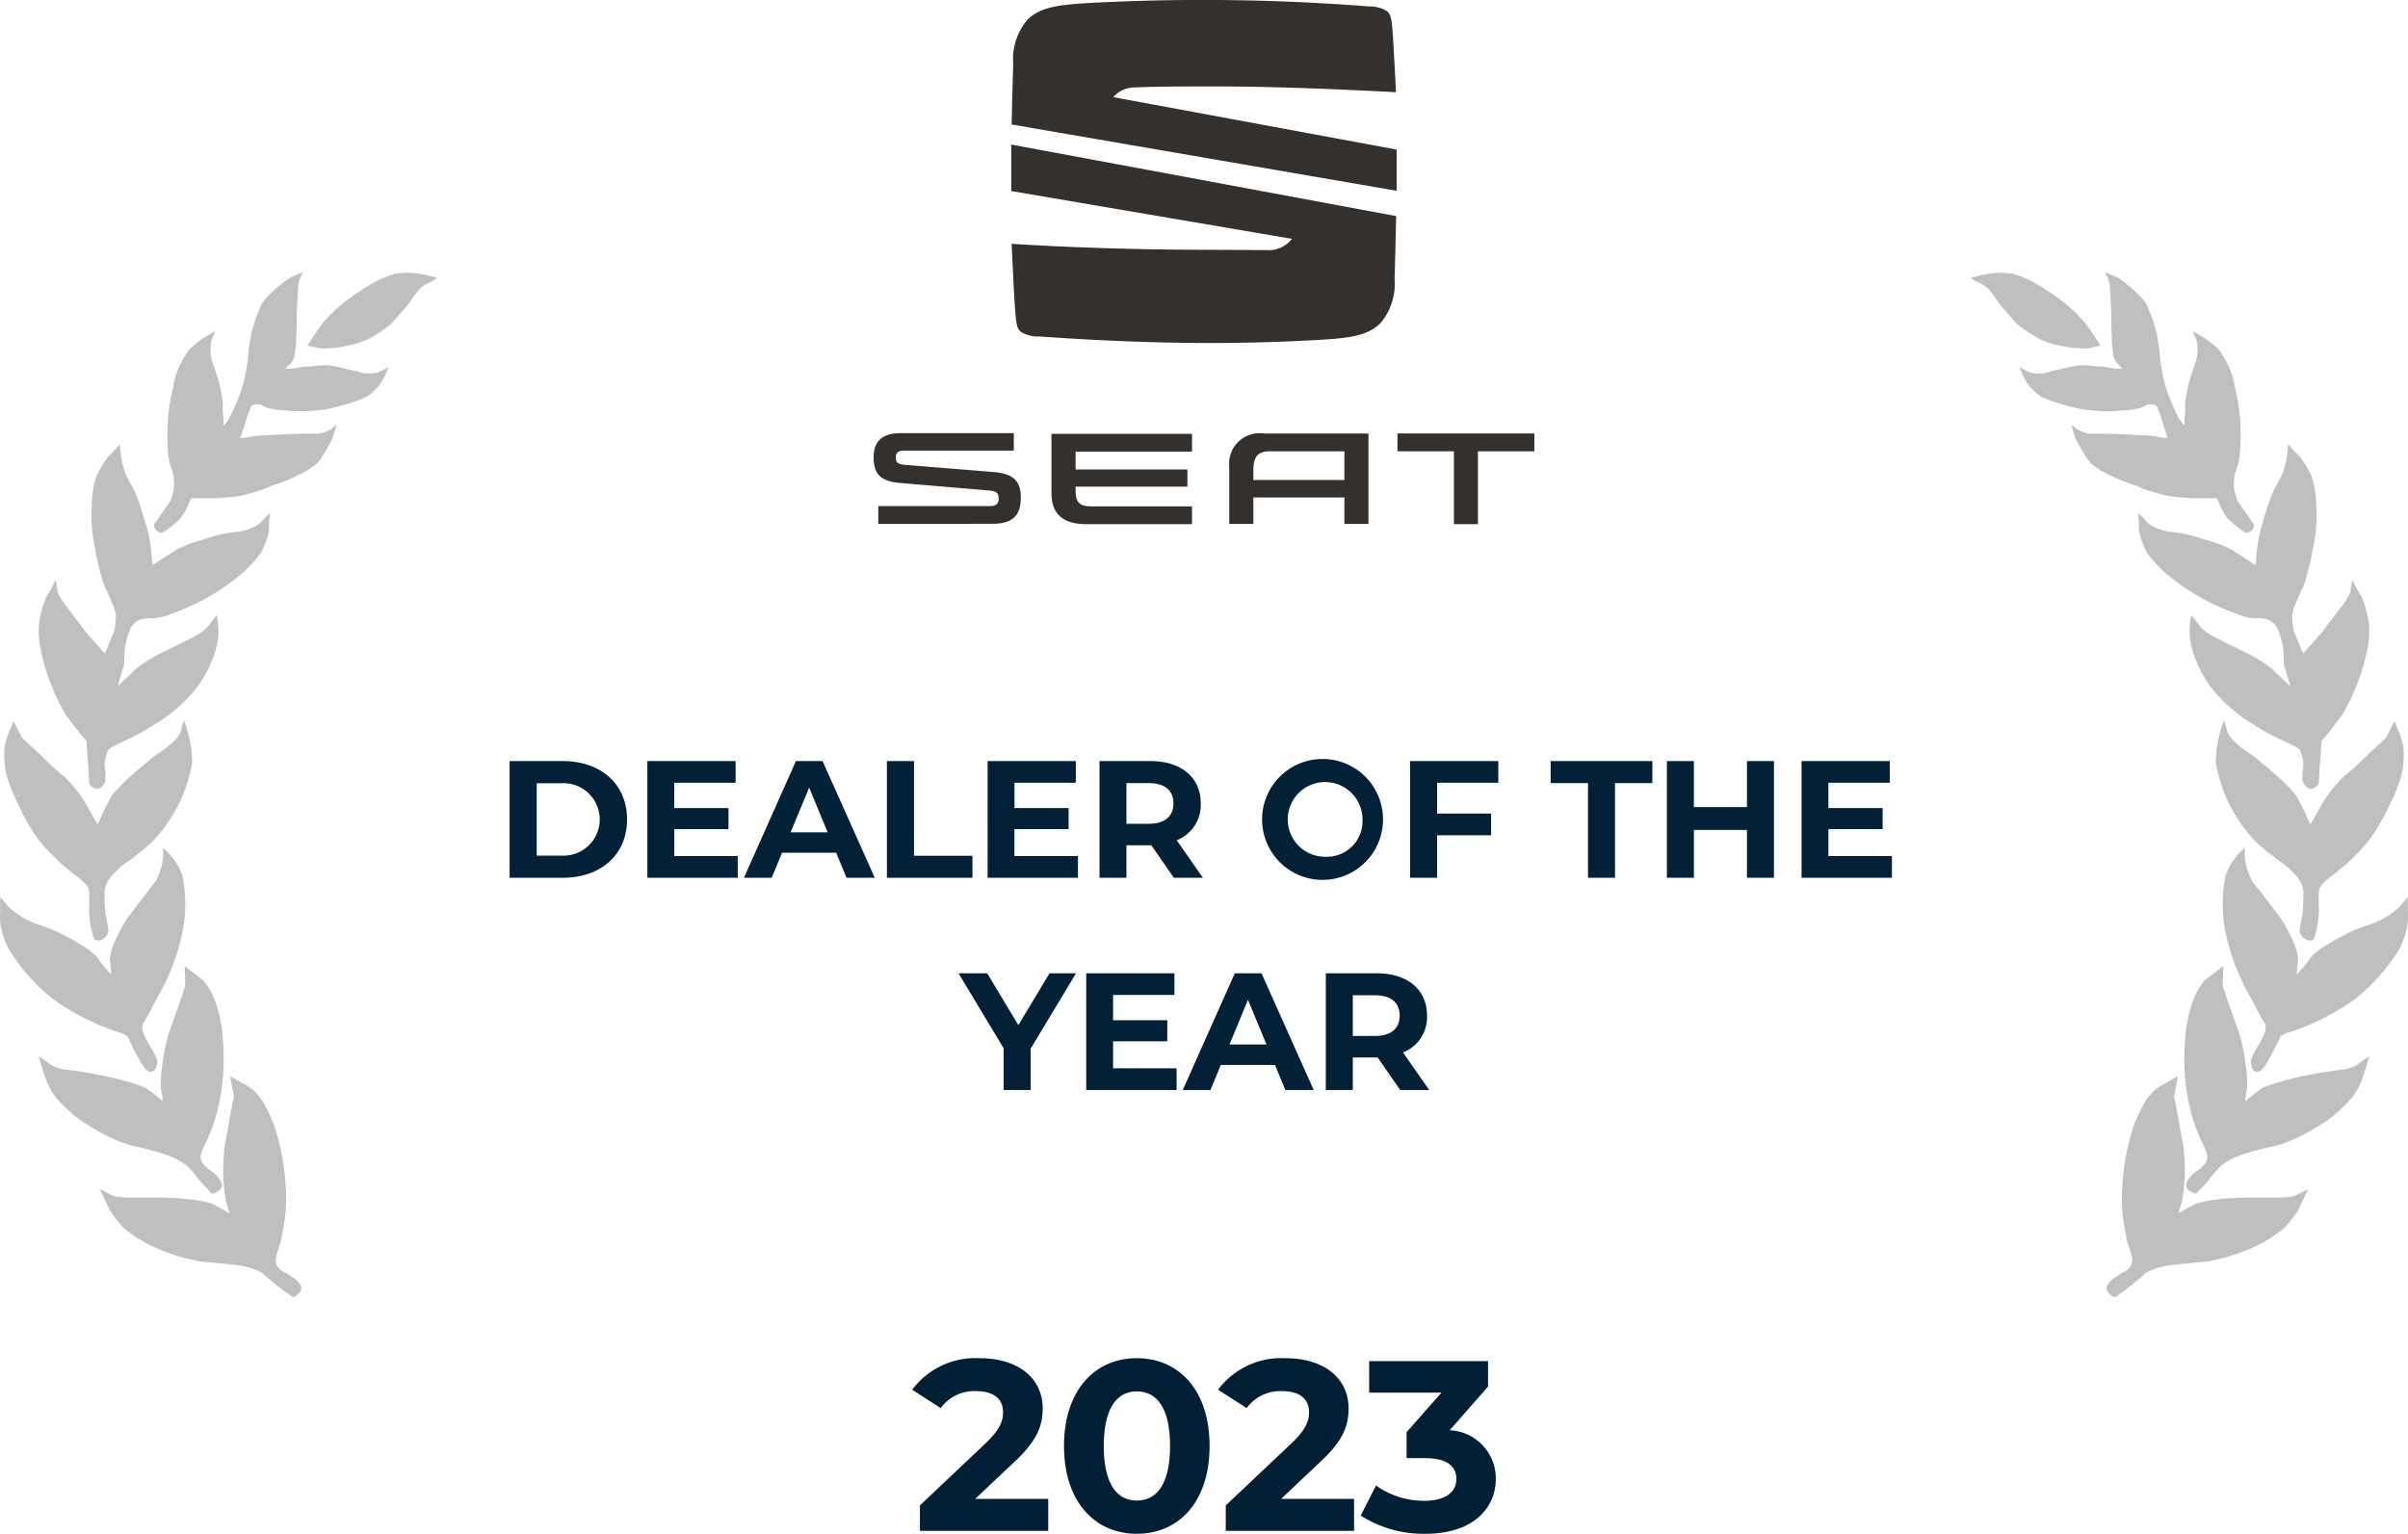
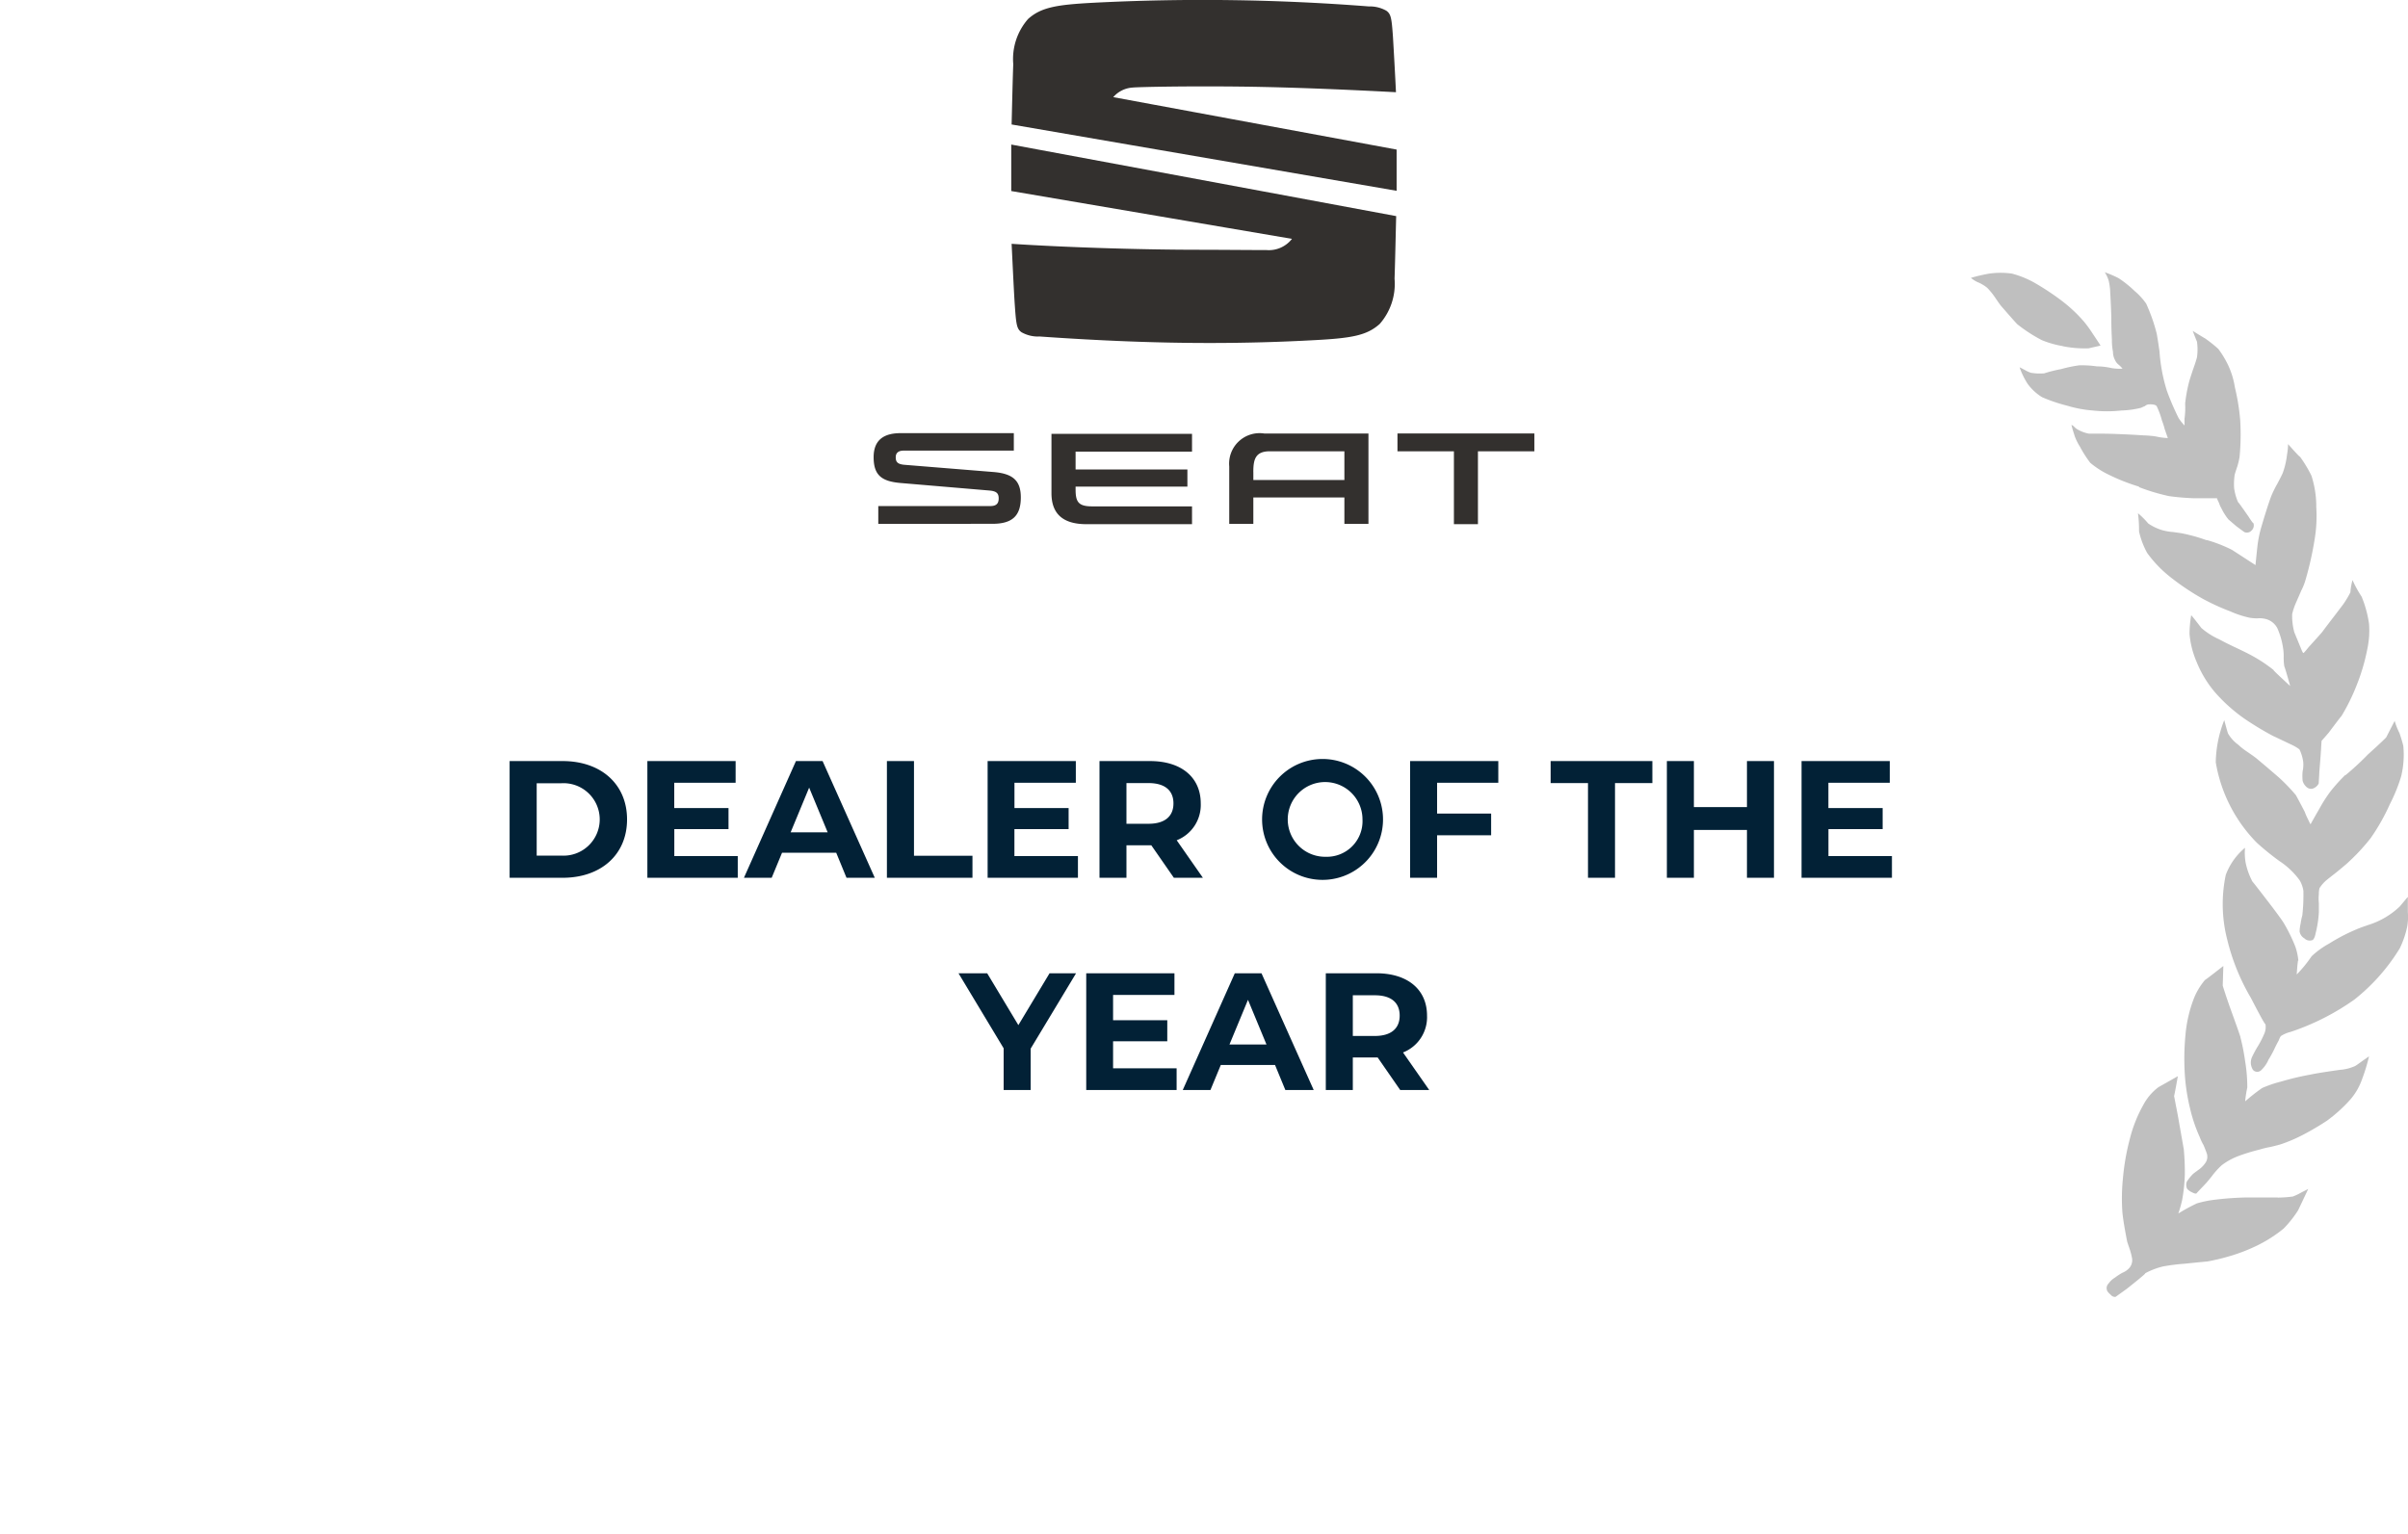
<svg xmlns="http://www.w3.org/2000/svg" width="158.83" height="101.192" viewBox="0 0 158.83 101.192">
  <g transform="translate(840.17 -562)">
    <g transform="translate(-840.17 561.912)">
      <path d="M33.614,58h3.5c2.519,0,4.246-1.518,4.246-3.85s-1.727-3.85-4.246-3.85h-3.5ZM35.4,56.537V51.763h1.628a2.391,2.391,0,1,1,0,4.774Zm9.077.033V54.788h3.575V53.4H44.473V51.73h4.048V50.3H42.7V58h5.962V56.57ZM55.835,58H57.7l-3.443-7.7H52.5L49.07,58H50.9l.682-1.65h3.575ZM52.15,55l1.221-2.948L54.592,55ZM58.5,58h5.643V56.548H60.286V50.3H58.5Zm8.41-1.43V54.788h3.575V53.4H66.913V51.73h4.048V50.3H65.143V58H71.1V56.57ZM79.342,58l-1.727-2.475A2.5,2.5,0,0,0,79.2,53.094c0-1.727-1.287-2.794-3.344-2.794H72.522V58H74.3V55.855h1.639L77.428,58ZM77.4,53.094c0,.836-.55,1.342-1.639,1.342H74.3V51.752h1.452C76.845,51.752,77.4,52.247,77.4,53.094Zm10.06,5.038a3.988,3.988,0,1,0-4.213-3.982A3.985,3.985,0,0,0,87.455,58.132Zm0-1.518a2.465,2.465,0,1,1,2.409-2.464A2.349,2.349,0,0,1,87.455,56.614ZM98.827,51.73V50.3H93.008V58H94.79V55.195h3.564v-1.43H94.79V51.73ZM104.743,58h1.782V51.752h2.464V50.3h-6.71v1.452h2.464Zm10.485-7.7v3.036h-3.5V50.3h-1.782V58h1.782V54.843h3.5V58h1.782V50.3Zm5.375,6.27V54.788h3.575V53.4H120.6V51.73h4.048V50.3h-5.819V58h5.962V56.57ZM70.977,64.3H69.228l-2.057,3.421L65.114,64.3H63.222L66.2,69.25V72h1.782V69.272Zm2.441,6.27V68.788h3.575V67.4H73.418V65.73h4.048V64.3H71.647V72h5.962V70.57ZM84.78,72h1.87l-3.443-7.7h-1.76L78.015,72h1.826l.682-1.65H84.1Zm-3.685-3,1.221-2.948L83.537,69Zm13.174,3-1.727-2.475a2.5,2.5,0,0,0,1.584-2.431c0-1.727-1.287-2.794-3.344-2.794H87.449V72h1.782V69.855H90.87L92.355,72Zm-1.947-4.906c0,.836-.55,1.342-1.639,1.342H89.231V65.752h1.452C91.772,65.752,92.322,66.247,92.322,67.094Z" fill="#022136" />
      <path d="M136.05,22.92a6.363,6.363,0,0,1-1.37-.39,10,10,0,0,1-1.62-1.05c-.12-.12-.48-.53-1.09-1.23q-.105-.135-.42-.6a4.915,4.915,0,0,0-.46-.56,2.392,2.392,0,0,0-.56-.35,1.9,1.9,0,0,1-.53-.32,11.271,11.271,0,0,1,1.2-.28,5.328,5.328,0,0,1,1.51,0,6.347,6.347,0,0,1,1.48.6,17.245,17.245,0,0,1,1.76,1.16,9.68,9.68,0,0,1,1.51,1.41,8.3,8.3,0,0,1,.56.77c.28.42.46.69.53.81-.54.12-.8.18-.77.18a7.432,7.432,0,0,1-1.72-.14Zm5.06,9.28a12.866,12.866,0,0,1-1.97-.77,5.836,5.836,0,0,1-1.27-.81,7.523,7.523,0,0,1-.67-1.05,3.5,3.5,0,0,1-.35-.7c-.02-.07-.06-.19-.11-.35s-.08-.29-.11-.39c.05,0,.12.05.21.14a.849.849,0,0,0,.25.18,2.335,2.335,0,0,0,.7.25h.91c.26,0,.7.01,1.34.04.56.02,1,.05,1.3.07a7.382,7.382,0,0,1,.84.07,4.556,4.556,0,0,0,.81.11q-.075-.21-.21-.6a4.7,4.7,0,0,0-.18-.56,5.147,5.147,0,0,0-.35-.95c-.07-.09-.26-.13-.56-.11a.42.42,0,0,0-.21.11,2.419,2.419,0,0,0-.25.11,5.96,5.96,0,0,1-1.3.18,8.6,8.6,0,0,1-1.9,0,7.861,7.861,0,0,1-1.69-.32,10.4,10.4,0,0,1-1.65-.56,3.347,3.347,0,0,1-.95-.88,5.2,5.2,0,0,1-.53-1.09c.05.02.16.08.35.18a2.062,2.062,0,0,0,.39.18,3.412,3.412,0,0,0,.88.04,9.183,9.183,0,0,1,1.12-.28,8.522,8.522,0,0,1,1.2-.25,6.9,6.9,0,0,1,1.16.07,4.257,4.257,0,0,1,.95.11,3.1,3.1,0,0,0,.74.04,1.789,1.789,0,0,0-.28-.28.79.79,0,0,1-.21-.28,1.135,1.135,0,0,1-.14-.56,3.879,3.879,0,0,1-.07-.81c-.02-.33-.04-.83-.04-1.51-.02-.68-.05-1.2-.07-1.55a3.772,3.772,0,0,0-.11-.84,2.269,2.269,0,0,0-.25-.53,7.385,7.385,0,0,1,.91.39,7.089,7.089,0,0,1,1.05.84,4.338,4.338,0,0,1,.77.84,11.486,11.486,0,0,1,.7,2c.05.28.11.67.18,1.16a10.32,10.32,0,0,0,.14,1.16,10.848,10.848,0,0,0,.35,1.44,16.935,16.935,0,0,0,.77,1.79,3.233,3.233,0,0,0,.39.49V27.7a4.9,4.9,0,0,0,.04-.98,9.762,9.762,0,0,1,.28-1.51c.05-.16.13-.42.25-.77.12-.33.2-.59.25-.77a3.679,3.679,0,0,0,0-1.05c0,.02-.09-.21-.28-.7.49.3.76.47.81.49a8.835,8.835,0,0,1,.88.7,6.368,6.368,0,0,1,.67,1.12,5.323,5.323,0,0,1,.42,1.41,14.214,14.214,0,0,1,.35,2.14,15.547,15.547,0,0,1-.04,2.46,5.769,5.769,0,0,1-.14.6c-.09.26-.15.45-.18.56a4.155,4.155,0,0,0-.04.88,3.471,3.471,0,0,0,.28.98c-.07-.14.15.16.67.91.21.33.32.47.32.42a.457.457,0,0,1-.11.49.415.415,0,0,1-.49.11l-.53-.39c-.3-.26-.48-.41-.53-.46a3.875,3.875,0,0,1-.46-.74,1.428,1.428,0,0,1-.14-.32,2.221,2.221,0,0,1-.14-.32h-1.51a16.145,16.145,0,0,1-1.65-.14,13.325,13.325,0,0,1-2-.6Zm9.14,46.9a8.386,8.386,0,0,0,.98-.07,3.38,3.38,0,0,0,.53-.25l.49-.25c-.4.84-.62,1.31-.67,1.41a7.3,7.3,0,0,1-.95,1.2,8.91,8.91,0,0,1-1.83,1.16,11.237,11.237,0,0,1-1.76.67,13.31,13.31,0,0,1-1.48.35c.19-.02-.29.02-1.44.14a13.751,13.751,0,0,0-1.44.18,4.94,4.94,0,0,0-1.2.46q.18-.075-1.2,1.02l-.74.53a.362.362,0,0,1-.32-.14c-.16-.14-.25-.25-.25-.32a.411.411,0,0,1,.11-.42,1.343,1.343,0,0,1,.42-.39,4.027,4.027,0,0,1,.49-.32,1.2,1.2,0,0,0,.46-.32.773.773,0,0,0,.18-.63,4.1,4.1,0,0,0-.14-.56l-.18-.53c-.19-.96-.29-1.62-.32-1.97a13.011,13.011,0,0,1,.04-2.25,15.356,15.356,0,0,1,.46-2.6,8.926,8.926,0,0,1,.88-2.21,3.514,3.514,0,0,1,.98-1.16c-.05.02.39-.22,1.3-.74-.16.91-.25,1.35-.25,1.3l.25,1.3c.28,1.59.41,2.33.39,2.21a16.479,16.479,0,0,1,.07,1.65,10.822,10.822,0,0,1-.18,1.72,7.724,7.724,0,0,1-.25.88,11.772,11.772,0,0,1,1.23-.67,7.2,7.2,0,0,1,1.27-.25c.57-.07,1.23-.12,2-.14h2.04Zm-4.68-43.38a9.258,9.258,0,0,1,1.62.63c-.02-.02.5.32,1.58,1.02.09-.91.14-1.36.14-1.34a7.8,7.8,0,0,1,.21-1.05c.26-.89.48-1.59.67-2.11a6.784,6.784,0,0,1,.39-.81c.19-.35.32-.61.39-.77a5.328,5.328,0,0,0,.28-1.2,4.419,4.419,0,0,0,.07-.7c.56.63.82.9.77.81a8.239,8.239,0,0,1,.77,1.27,6.6,6.6,0,0,1,.32,2.07,9.34,9.34,0,0,1-.11,2.14,21.351,21.351,0,0,1-.6,2.67,3.738,3.738,0,0,1-.28.7c-.16.38-.27.62-.32.74a4.277,4.277,0,0,0-.28.81,4.146,4.146,0,0,0,.14,1.2q.075.18.42,1.02c.09.23.15.35.18.35s.14-.13.35-.39c.3-.33.6-.66.88-.98.19-.26.48-.64.88-1.16.45-.59.62-.82.53-.7a6.443,6.443,0,0,0,.46-.77,4.067,4.067,0,0,1,.14-.81,7.676,7.676,0,0,0,.6,1.09,7.537,7.537,0,0,1,.49,1.79,5.729,5.729,0,0,1-.11,1.65,12.975,12.975,0,0,1-.7,2.39,13.193,13.193,0,0,1-1.02,2.07c.02-.05-.26.32-.84,1.09-.33.38-.48.55-.46.53,0-.05-.01.16-.04.63-.02.33-.06.81-.11,1.44-.02.45-.04.69-.04.74a.688.688,0,0,1-.35.32.415.415,0,0,1-.39-.04.828.828,0,0,1-.32-.46,3.223,3.223,0,0,1,0-.63,1.963,1.963,0,0,0,.04-.6,2.685,2.685,0,0,0-.25-.84,2.7,2.7,0,0,0-.46-.28c-1.03-.49-1.45-.69-1.27-.6a20.668,20.668,0,0,1-1.86-1.12,10.79,10.79,0,0,1-2-1.79,7.324,7.324,0,0,1-1.2-2,5.909,5.909,0,0,1-.46-1.83,7.4,7.4,0,0,1,.11-1.23c.09.09.32.38.67.84a4.749,4.749,0,0,0,1.16.74c.26.14.63.33,1.12.56s.87.42,1.12.56a9.692,9.692,0,0,1,1.41.95q-.285-.21,1.05,1.02c-.23-.82-.36-1.25-.39-1.3a3.791,3.791,0,0,1-.04-.6,3.118,3.118,0,0,0-.04-.6,4.918,4.918,0,0,0-.39-1.34,1.214,1.214,0,0,0-.67-.56,1.549,1.549,0,0,0-.56-.07,2.628,2.628,0,0,1-.6-.04,6.51,6.51,0,0,1-1.27-.42,14.5,14.5,0,0,1-1.83-.84,16.337,16.337,0,0,1-2.14-1.44,7.9,7.9,0,0,1-1.51-1.58,5.363,5.363,0,0,1-.53-1.41,8.788,8.788,0,0,0-.07-1.2,5.1,5.1,0,0,1,.67.67,3.3,3.3,0,0,0,.98.46,3.866,3.866,0,0,0,.67.11c.35.05.59.08.7.11a10.994,10.994,0,0,1,1.48.42Zm8.79,34.95a2.939,2.939,0,0,0,.98-.25c.12-.07.27-.18.46-.32.23-.16.39-.27.46-.32a12.19,12.19,0,0,1-.46,1.51,4.124,4.124,0,0,1-.74,1.3,9.755,9.755,0,0,1-1.58,1.44,18.256,18.256,0,0,1-1.62.95,10.383,10.383,0,0,1-1.41.6c-.16.05-.4.11-.7.18a6.136,6.136,0,0,0-.74.18,11.957,11.957,0,0,0-1.37.42,4.319,4.319,0,0,0-1.09.6,4.9,4.9,0,0,0-.56.6c-.23.3-.4.5-.49.6-.38.4-.59.62-.63.67-.05.02-.16-.01-.35-.11-.16-.09-.26-.18-.28-.25a.6.6,0,0,1,0-.42,3.231,3.231,0,0,1,.39-.49c.05-.05.2-.16.46-.35a1.777,1.777,0,0,0,.39-.42.707.707,0,0,0,.07-.63c-.05-.14-.12-.32-.21-.53a3.451,3.451,0,0,1-.25-.53,10,10,0,0,1-.63-1.86,13.094,13.094,0,0,1-.35-2.25,16.566,16.566,0,0,1,.04-2.6,8.844,8.844,0,0,1,.53-2.36,4.408,4.408,0,0,1,.77-1.3c-.07.07.33-.23,1.2-.91l-.04,1.3s.12.4.42,1.27c.54,1.5.79,2.2.74,2.11a13.6,13.6,0,0,1,.32,1.62,10.418,10.418,0,0,1,.14,1.72,7.013,7.013,0,0,0-.14.91,12.534,12.534,0,0,1,1.12-.88,7.819,7.819,0,0,1,1.23-.42,18.058,18.058,0,0,1,1.93-.46q.345-.075,1.02-.18c.47-.07.8-.12.98-.14Zm.35-19.44a18.251,18.251,0,0,0,1.48-1.37c.7-.63,1.1-1.01,1.2-1.12l.56-1.09a4.835,4.835,0,0,0,.32.81c.12.35.2.63.25.84a6,6,0,0,1-.14,2,10.672,10.672,0,0,1-.74,1.83,13.5,13.5,0,0,1-1.27,2.25,13.293,13.293,0,0,1-1.58,1.69c-.16.14-.39.33-.67.56-.33.26-.55.43-.67.53a2.339,2.339,0,0,0-.46.53,1.52,1.52,0,0,0-.04.39,2.888,2.888,0,0,0,0,.6v.6a7.224,7.224,0,0,1-.21,1.37c-.05.26-.12.41-.21.46A.5.5,0,0,1,152,62a.642.642,0,0,1-.32-.46,2.733,2.733,0,0,1,.07-.53,3.878,3.878,0,0,1,.11-.53,12.243,12.243,0,0,0,.07-1.62,1.917,1.917,0,0,0-.25-.7,5.168,5.168,0,0,0-1.34-1.27,17.27,17.27,0,0,1-1.48-1.2,9.878,9.878,0,0,1-2.71-5.31,7.9,7.9,0,0,1,.56-2.78c.14.52.22.81.25.88a2.4,2.4,0,0,0,.67.74,4.5,4.5,0,0,0,.63.49c.3.21.52.36.63.46q.6.5,1.41,1.2a12.242,12.242,0,0,1,1.12,1.16c.05.07.25.45.6,1.12a3.527,3.527,0,0,0,.18.42q.135.285.21.42c-.14.21.06-.15.6-1.09a9.309,9.309,0,0,1,.7-1.09,11.519,11.519,0,0,1,.98-1.09Zm4.11,8.05v.98a3.74,3.74,0,0,1-.04.95,6.239,6.239,0,0,1-.49,1.44,12.829,12.829,0,0,1-2.99,3.38,16,16,0,0,1-4.22,2.14,2.1,2.1,0,0,0-.6.25c-.05.02-.11.13-.18.32-.07.12-.18.33-.32.63a6.97,6.97,0,0,1-.35.63,2.1,2.1,0,0,1-.49.7.369.369,0,0,1-.46.04q-.135-.075-.21-.42a.933.933,0,0,1,.07-.49,7.718,7.718,0,0,1,.42-.77,6.165,6.165,0,0,0,.39-.77,1.089,1.089,0,0,0,.07-.67c.05.19-.27-.37-.95-1.69a14.072,14.072,0,0,1-1.55-3.8,9.377,9.377,0,0,1-.11-4.32,4.279,4.279,0,0,1,1.27-1.79,3.75,3.75,0,0,0,.04.98,4.65,4.65,0,0,0,.46,1.27c-.02-.05.32.39,1.02,1.3q.885,1.155,1.05,1.44a11.018,11.018,0,0,1,.74,1.51,3.842,3.842,0,0,1,.21.98c-.02-.16-.06.13-.11.88a8.528,8.528,0,0,0,.98-1.2,5.53,5.53,0,0,1,1.16-.84,12.341,12.341,0,0,1,1.83-.95c.16-.07.46-.18.88-.32a5.263,5.263,0,0,0,1.93-1.16c.02-.02.2-.23.53-.63Z" fill="#bfbfbf" />
-       <path d="M22.78,22.92a6.362,6.362,0,0,0,1.37-.39,10,10,0,0,0,1.62-1.05c.12-.12.48-.53,1.09-1.23q.105-.135.42-.6a4.916,4.916,0,0,1,.46-.56,2.392,2.392,0,0,1,.56-.35,1.9,1.9,0,0,0,.53-.32,11.272,11.272,0,0,0-1.2-.28,5.328,5.328,0,0,0-1.51,0,6.347,6.347,0,0,0-1.48.6,17.245,17.245,0,0,0-1.76,1.16,9.68,9.68,0,0,0-1.51,1.41,8.3,8.3,0,0,0-.56.77c-.28.42-.46.69-.53.81.54.12.8.18.77.18a7.432,7.432,0,0,0,1.72-.14ZM17.72,32.2a12.866,12.866,0,0,0,1.97-.77,5.835,5.835,0,0,0,1.27-.81,7.522,7.522,0,0,0,.67-1.05,3.5,3.5,0,0,0,.35-.7c.02-.07.06-.19.11-.35s.08-.29.11-.39c-.05,0-.12.05-.21.14a.849.849,0,0,1-.25.18,2.335,2.335,0,0,1-.7.25h-.91c-.26,0-.7.01-1.34.04-.56.02-1,.05-1.3.07a7.382,7.382,0,0,0-.84.07,4.555,4.555,0,0,1-.81.11q.075-.21.21-.6a4.7,4.7,0,0,1,.18-.56,5.147,5.147,0,0,1,.35-.95c.07-.09.26-.13.56-.11a.42.42,0,0,1,.21.11,2.419,2.419,0,0,1,.25.11,5.96,5.96,0,0,0,1.3.18,8.6,8.6,0,0,0,1.9,0,7.861,7.861,0,0,0,1.69-.32,10.4,10.4,0,0,0,1.65-.56,3.348,3.348,0,0,0,.95-.88,5.2,5.2,0,0,0,.53-1.09c-.05.02-.16.08-.35.18a2.062,2.062,0,0,1-.39.18,3.412,3.412,0,0,1-.88.04,9.184,9.184,0,0,0-1.12-.28,8.522,8.522,0,0,0-1.2-.25,6.9,6.9,0,0,0-1.16.07,4.257,4.257,0,0,0-.95.11,3.1,3.1,0,0,1-.74.04,1.789,1.789,0,0,1,.28-.28.789.789,0,0,0,.21-.28,1.135,1.135,0,0,0,.14-.56,3.878,3.878,0,0,0,.07-.81c.02-.33.04-.83.04-1.51.02-.68.05-1.2.07-1.55a3.771,3.771,0,0,1,.11-.84,2.269,2.269,0,0,1,.25-.53,7.383,7.383,0,0,0-.91.39,7.089,7.089,0,0,0-1.05.84,4.339,4.339,0,0,0-.77.84,11.487,11.487,0,0,0-.7,2c-.05.28-.11.67-.18,1.16a10.32,10.32,0,0,1-.14,1.16,10.849,10.849,0,0,1-.35,1.44,16.934,16.934,0,0,1-.77,1.79,3.232,3.232,0,0,1-.39.49V27.7a4.9,4.9,0,0,1-.04-.98,9.765,9.765,0,0,0-.28-1.51c-.05-.16-.13-.42-.25-.77-.12-.33-.2-.59-.25-.77a3.679,3.679,0,0,1,0-1.05c0,.02.09-.21.28-.7-.49.3-.76.47-.81.49a8.833,8.833,0,0,0-.88.7,6.368,6.368,0,0,0-.67,1.12,5.323,5.323,0,0,0-.42,1.41,14.214,14.214,0,0,0-.35,2.14,15.547,15.547,0,0,0,.04,2.46,5.766,5.766,0,0,0,.14.6c.09.26.15.45.18.56a4.154,4.154,0,0,1,.04.88,3.471,3.471,0,0,1-.28.98c.07-.14-.15.16-.67.91-.21.33-.32.47-.32.42a.457.457,0,0,0,.11.49.415.415,0,0,0,.49.11l.53-.39c.3-.26.48-.41.53-.46a3.875,3.875,0,0,0,.46-.74,1.427,1.427,0,0,0,.14-.32,2.22,2.22,0,0,0,.14-.32h1.51a16.145,16.145,0,0,0,1.65-.14,13.325,13.325,0,0,0,2-.6ZM8.58,79.1a8.386,8.386,0,0,1-.98-.07,3.38,3.38,0,0,1-.53-.25l-.49-.25c.4.84.62,1.31.67,1.41a7.3,7.3,0,0,0,.95,1.2,8.911,8.911,0,0,0,1.83,1.16,11.237,11.237,0,0,0,1.76.67,13.311,13.311,0,0,0,1.48.35c-.19-.02.29.02,1.44.14a13.751,13.751,0,0,1,1.44.18,4.94,4.94,0,0,1,1.2.46q-.18-.075,1.2,1.02l.74.53a.362.362,0,0,0,.32-.14c.16-.14.25-.25.25-.32a.411.411,0,0,0-.11-.42,1.343,1.343,0,0,0-.42-.39,4.027,4.027,0,0,0-.49-.32,1.2,1.2,0,0,1-.46-.32.773.773,0,0,1-.18-.63,4.1,4.1,0,0,1,.14-.56l.18-.53c.19-.96.29-1.62.32-1.97a13.011,13.011,0,0,0-.04-2.25,15.357,15.357,0,0,0-.46-2.6,8.926,8.926,0,0,0-.88-2.21,3.514,3.514,0,0,0-.98-1.16c.05.02-.39-.22-1.3-.74.16.91.25,1.35.25,1.3l-.25,1.3c-.28,1.59-.41,2.33-.39,2.21a16.481,16.481,0,0,0-.07,1.65,10.822,10.822,0,0,0,.18,1.72,7.728,7.728,0,0,0,.25.88,11.771,11.771,0,0,0-1.23-.67,7.2,7.2,0,0,0-1.27-.25c-.57-.07-1.23-.12-2-.14H8.61Zm4.68-43.38a9.258,9.258,0,0,0-1.62.63c.02-.02-.5.32-1.58,1.02-.09-.91-.14-1.36-.14-1.34a7.8,7.8,0,0,0-.21-1.05c-.26-.89-.48-1.59-.67-2.11a6.781,6.781,0,0,0-.39-.81c-.19-.35-.32-.61-.39-.77a5.328,5.328,0,0,1-.28-1.2,4.416,4.416,0,0,1-.07-.7c-.56.63-.82.9-.77.81a8.238,8.238,0,0,0-.77,1.27,6.6,6.6,0,0,0-.32,2.07,9.34,9.34,0,0,0,.11,2.14,21.352,21.352,0,0,0,.6,2.67,3.737,3.737,0,0,0,.28.7c.16.38.27.62.32.74a4.277,4.277,0,0,1,.28.81,4.146,4.146,0,0,1-.14,1.2q-.075.18-.42,1.02c-.09.23-.15.35-.18.35s-.14-.13-.35-.39c-.3-.33-.6-.66-.88-.98-.19-.26-.48-.64-.88-1.16-.45-.59-.62-.82-.53-.7a6.444,6.444,0,0,1-.46-.77,4.067,4.067,0,0,0-.14-.81,7.678,7.678,0,0,1-.6,1.09,7.537,7.537,0,0,0-.49,1.79,5.729,5.729,0,0,0,.11,1.65,12.976,12.976,0,0,0,.7,2.39A13.194,13.194,0,0,0,4.4,47.35c-.02-.05.26.32.84,1.09.33.38.48.55.46.53,0-.05.01.16.04.63.02.33.06.81.11,1.44.02.45.04.69.04.74a.688.688,0,0,0,.35.32.415.415,0,0,0,.39-.04.828.828,0,0,0,.32-.46,3.224,3.224,0,0,0,0-.63,1.963,1.963,0,0,1-.04-.6,2.685,2.685,0,0,1,.25-.84,2.7,2.7,0,0,1,.46-.28c1.03-.49,1.45-.69,1.27-.6a20.668,20.668,0,0,0,1.86-1.12,10.79,10.79,0,0,0,2-1.79,7.324,7.324,0,0,0,1.2-2,5.909,5.909,0,0,0,.46-1.83,7.4,7.4,0,0,0-.11-1.23c-.09.09-.32.38-.67.84a4.749,4.749,0,0,1-1.16.74c-.26.14-.63.33-1.12.56s-.87.42-1.12.56a9.693,9.693,0,0,0-1.41.95q.285-.21-1.05,1.02c.23-.82.36-1.25.39-1.3a3.792,3.792,0,0,0,.04-.6,3.118,3.118,0,0,1,.04-.6,4.918,4.918,0,0,1,.39-1.34,1.214,1.214,0,0,1,.67-.56,1.549,1.549,0,0,1,.56-.07,2.628,2.628,0,0,0,.6-.04,6.511,6.511,0,0,0,1.27-.42,14.5,14.5,0,0,0,1.83-.84,16.338,16.338,0,0,0,2.14-1.44,7.9,7.9,0,0,0,1.51-1.58,5.363,5.363,0,0,0,.53-1.41,8.788,8.788,0,0,1,.07-1.2,5.094,5.094,0,0,0-.67.67,3.3,3.3,0,0,1-.98.46,3.866,3.866,0,0,1-.67.11c-.35.05-.59.08-.7.11a10.994,10.994,0,0,0-1.48.42ZM4.47,70.67a2.94,2.94,0,0,1-.98-.25c-.12-.07-.27-.18-.46-.32-.23-.16-.39-.27-.46-.32a12.188,12.188,0,0,0,.46,1.51,4.124,4.124,0,0,0,.74,1.3,9.755,9.755,0,0,0,1.58,1.44,18.255,18.255,0,0,0,1.62.95,10.383,10.383,0,0,0,1.41.6c.16.05.4.11.7.18a6.136,6.136,0,0,1,.74.18,11.956,11.956,0,0,1,1.37.42,4.319,4.319,0,0,1,1.09.6,4.9,4.9,0,0,1,.56.6c.23.3.4.5.49.6.38.4.59.62.63.67.05.02.16-.01.35-.11.16-.09.26-.18.28-.25a.6.6,0,0,0,0-.42,3.233,3.233,0,0,0-.39-.49c-.05-.05-.2-.16-.46-.35a1.777,1.777,0,0,1-.39-.42.707.707,0,0,1-.07-.63c.05-.14.12-.32.21-.53a3.452,3.452,0,0,0,.25-.53,10,10,0,0,0,.63-1.86,13.094,13.094,0,0,0,.35-2.25,16.564,16.564,0,0,0-.04-2.6,8.844,8.844,0,0,0-.53-2.36,4.408,4.408,0,0,0-.77-1.3c.07.07-.33-.23-1.2-.91l.04,1.3s-.12.4-.42,1.27c-.54,1.5-.79,2.2-.74,2.11a13.605,13.605,0,0,0-.32,1.62,10.417,10.417,0,0,0-.14,1.72,7.013,7.013,0,0,1,.14.91,12.537,12.537,0,0,0-1.12-.88,7.819,7.819,0,0,0-1.23-.42,18.057,18.057,0,0,0-1.93-.46q-.345-.075-1.02-.18c-.47-.07-.8-.12-.98-.14ZM4.12,51.23a18.246,18.246,0,0,1-1.48-1.37c-.7-.63-1.1-1.01-1.2-1.12L.88,47.65a4.834,4.834,0,0,1-.32.81c-.12.35-.2.63-.25.84a6,6,0,0,0,.14,2,10.671,10.671,0,0,0,.74,1.83,13.5,13.5,0,0,0,1.27,2.25,13.294,13.294,0,0,0,1.58,1.69c.16.14.39.33.67.56.33.26.55.43.67.53a2.339,2.339,0,0,1,.46.53,1.52,1.52,0,0,1,.04.39,2.888,2.888,0,0,1,0,.6v.6a7.224,7.224,0,0,0,.21,1.37c.05.26.12.41.21.46A.5.5,0,0,0,6.83,62a.642.642,0,0,0,.32-.46,2.733,2.733,0,0,0-.07-.53,3.877,3.877,0,0,0-.11-.53,12.243,12.243,0,0,1-.07-1.62,1.918,1.918,0,0,1,.25-.7,5.169,5.169,0,0,1,1.34-1.27,17.267,17.267,0,0,0,1.48-1.2,9.878,9.878,0,0,0,2.71-5.31,7.9,7.9,0,0,0-.56-2.78c-.14.52-.22.81-.25.88a2.4,2.4,0,0,1-.67.74,4.5,4.5,0,0,1-.63.49c-.3.21-.52.36-.63.46q-.6.5-1.41,1.2a12.241,12.241,0,0,0-1.12,1.16c-.05.07-.25.45-.6,1.12a3.528,3.528,0,0,1-.18.42q-.135.285-.21.42c.14.21-.06-.15-.6-1.09a9.309,9.309,0,0,0-.7-1.09,11.522,11.522,0,0,0-.98-1.09ZM.01,59.28v.98a3.74,3.74,0,0,0,.04.95,6.239,6.239,0,0,0,.49,1.44,12.829,12.829,0,0,0,2.99,3.38,16,16,0,0,0,4.22,2.14,2.1,2.1,0,0,1,.6.25c.05.02.11.13.18.32.07.12.18.33.32.63A6.969,6.969,0,0,0,9.2,70a2.1,2.1,0,0,0,.49.7.369.369,0,0,0,.46.04q.135-.075.21-.42a.933.933,0,0,0-.07-.49,7.719,7.719,0,0,0-.42-.77,6.162,6.162,0,0,1-.39-.77,1.089,1.089,0,0,1-.07-.67c-.05.19.27-.37.95-1.69a14.072,14.072,0,0,0,1.55-3.8,9.377,9.377,0,0,0,.11-4.32,4.279,4.279,0,0,0-1.27-1.79,3.75,3.75,0,0,1-.04.98,4.65,4.65,0,0,1-.46,1.27c.02-.05-.32.39-1.02,1.3q-.885,1.155-1.05,1.44a11.018,11.018,0,0,0-.74,1.51,3.841,3.841,0,0,0-.21.98c.02-.16.06.13.11.88a8.527,8.527,0,0,1-.98-1.2,5.531,5.531,0,0,0-1.16-.84,12.341,12.341,0,0,0-1.83-.95c-.16-.07-.46-.18-.88-.32a6.015,6.015,0,0,1-.88-.39,6.056,6.056,0,0,1-1.05-.77c-.02-.02-.2-.23-.53-.63Z" fill="#bfbfbf" />
    </g>
    <path d="M-3179.726-5284.4v-4.808h-3.723v-1.175h9.029v1.175h-3.721v4.808Zm-24.239,0c-1.588,0-2.306-.718-2.306-2.045v-3.916H-3197v1.175h-7.68v1.175h7.375v1.131h-7.375v.174c0,.827.174,1.131,1.087,1.131H-3197v1.175Zm17.015-.021v-1.741h-6.006v1.741h-1.589v-3.786a2.013,2.013,0,0,1,2.307-2.176h6.875v5.962Zm-6.005-3.417v.522h6.005v-1.893h-4.918c-.958,0-1.089.542-1.089,1.369Zm-24.739,3.417v-1.175h7.4c.413,0,.542-.2.542-.5,0-.326-.131-.478-.587-.522l-5.9-.5c-1.219-.108-1.762-.5-1.762-1.7,0-1.175.718-1.588,1.784-1.588h7.463v1.153h-7.267c-.37,0-.522.174-.522.435,0,.283.087.457.566.5l5.9.478c1.262.109,1.784.566,1.784,1.675,0,1.218-.565,1.741-1.871,1.741Zm10.6-12.359a2.219,2.219,0,0,1-1.153-.283c-.3-.218-.349-.458-.436-1.7-.063-.849-.174-3.307-.217-4.134,3.286.217,8.312.392,12.4.392,1.022,0,3.7.021,4.417.021a1.928,1.928,0,0,0,1.675-.74l-18.516-3.155v-3.067l25.391,4.721c-.022.7-.064,2.871-.108,4.134a4.005,4.005,0,0,1-.979,2.98c-.848.762-1.85.936-4.243,1.066-2.272.125-4.562.191-6.963.191-3.442,0-7.107-.138-11.271-.432Zm-1.806-13.99c.022-.8.064-2.807.109-3.982a4.006,4.006,0,0,1,.979-2.98c.849-.762,1.85-.936,4.243-1.066a140.6,140.6,0,0,1,18.233.239,2.209,2.209,0,0,1,1.153.283c.3.217.348.457.435,1.7.044.718.152,2.632.2,3.677-2.437-.13-6.572-.327-10.161-.37s-6.832.022-7.224.064a1.839,1.839,0,0,0-1.262.631l18.69,3.459v2.72Z" transform="translate(2435.455 5880.983)" fill="#33302e" />
-     <path d="M4.176-2.112,6.752-4.544C8.32-6,8.624-6.992,8.624-8.08c0-2.032-1.664-3.312-4.16-3.312A5.2,5.2,0,0,0,.016-9.312L1.9-8.1a2.739,2.739,0,0,1,2.32-1.12c1.184,0,1.792.512,1.792,1.392,0,.544-.176,1.12-1.168,2.064L.528-1.68V0H8.992V-2.112ZM14.832.192c2.768,0,4.8-2.1,4.8-5.792s-2.032-5.792-4.8-5.792c-2.752,0-4.8,2.1-4.8,5.792S12.08.192,14.832.192Zm0-2.192c-1.28,0-2.176-1.056-2.176-3.6s.9-3.6,2.176-3.6c1.3,0,2.192,1.056,2.192,3.6S16.128-2,14.832-2Zm9.52-.112,2.576-2.432C28.5-6,28.8-6.992,28.8-8.08c0-2.032-1.664-3.312-4.16-3.312a5.2,5.2,0,0,0-4.448,2.08L22.08-8.1a2.739,2.739,0,0,1,2.32-1.12c1.184,0,1.792.512,1.792,1.392,0,.544-.176,1.12-1.168,2.064L20.7-1.68V0h8.464V-2.112ZM35.472-6.64,38-9.52V-11.2H30.16v2.08h4.768l-2.3,2.608V-4.8h1.184c1.472,0,2.1.528,2.1,1.376,0,.912-.8,1.44-2.1,1.44a5.439,5.439,0,0,1-3.2-1.008L29.6-1.008a7.7,7.7,0,0,0,4.272,1.2c3.184,0,4.64-1.728,4.64-3.616A3.182,3.182,0,0,0,35.472-6.64Z" transform="translate(-780.02 663)" fill="#012035" />
  </g>
</svg>